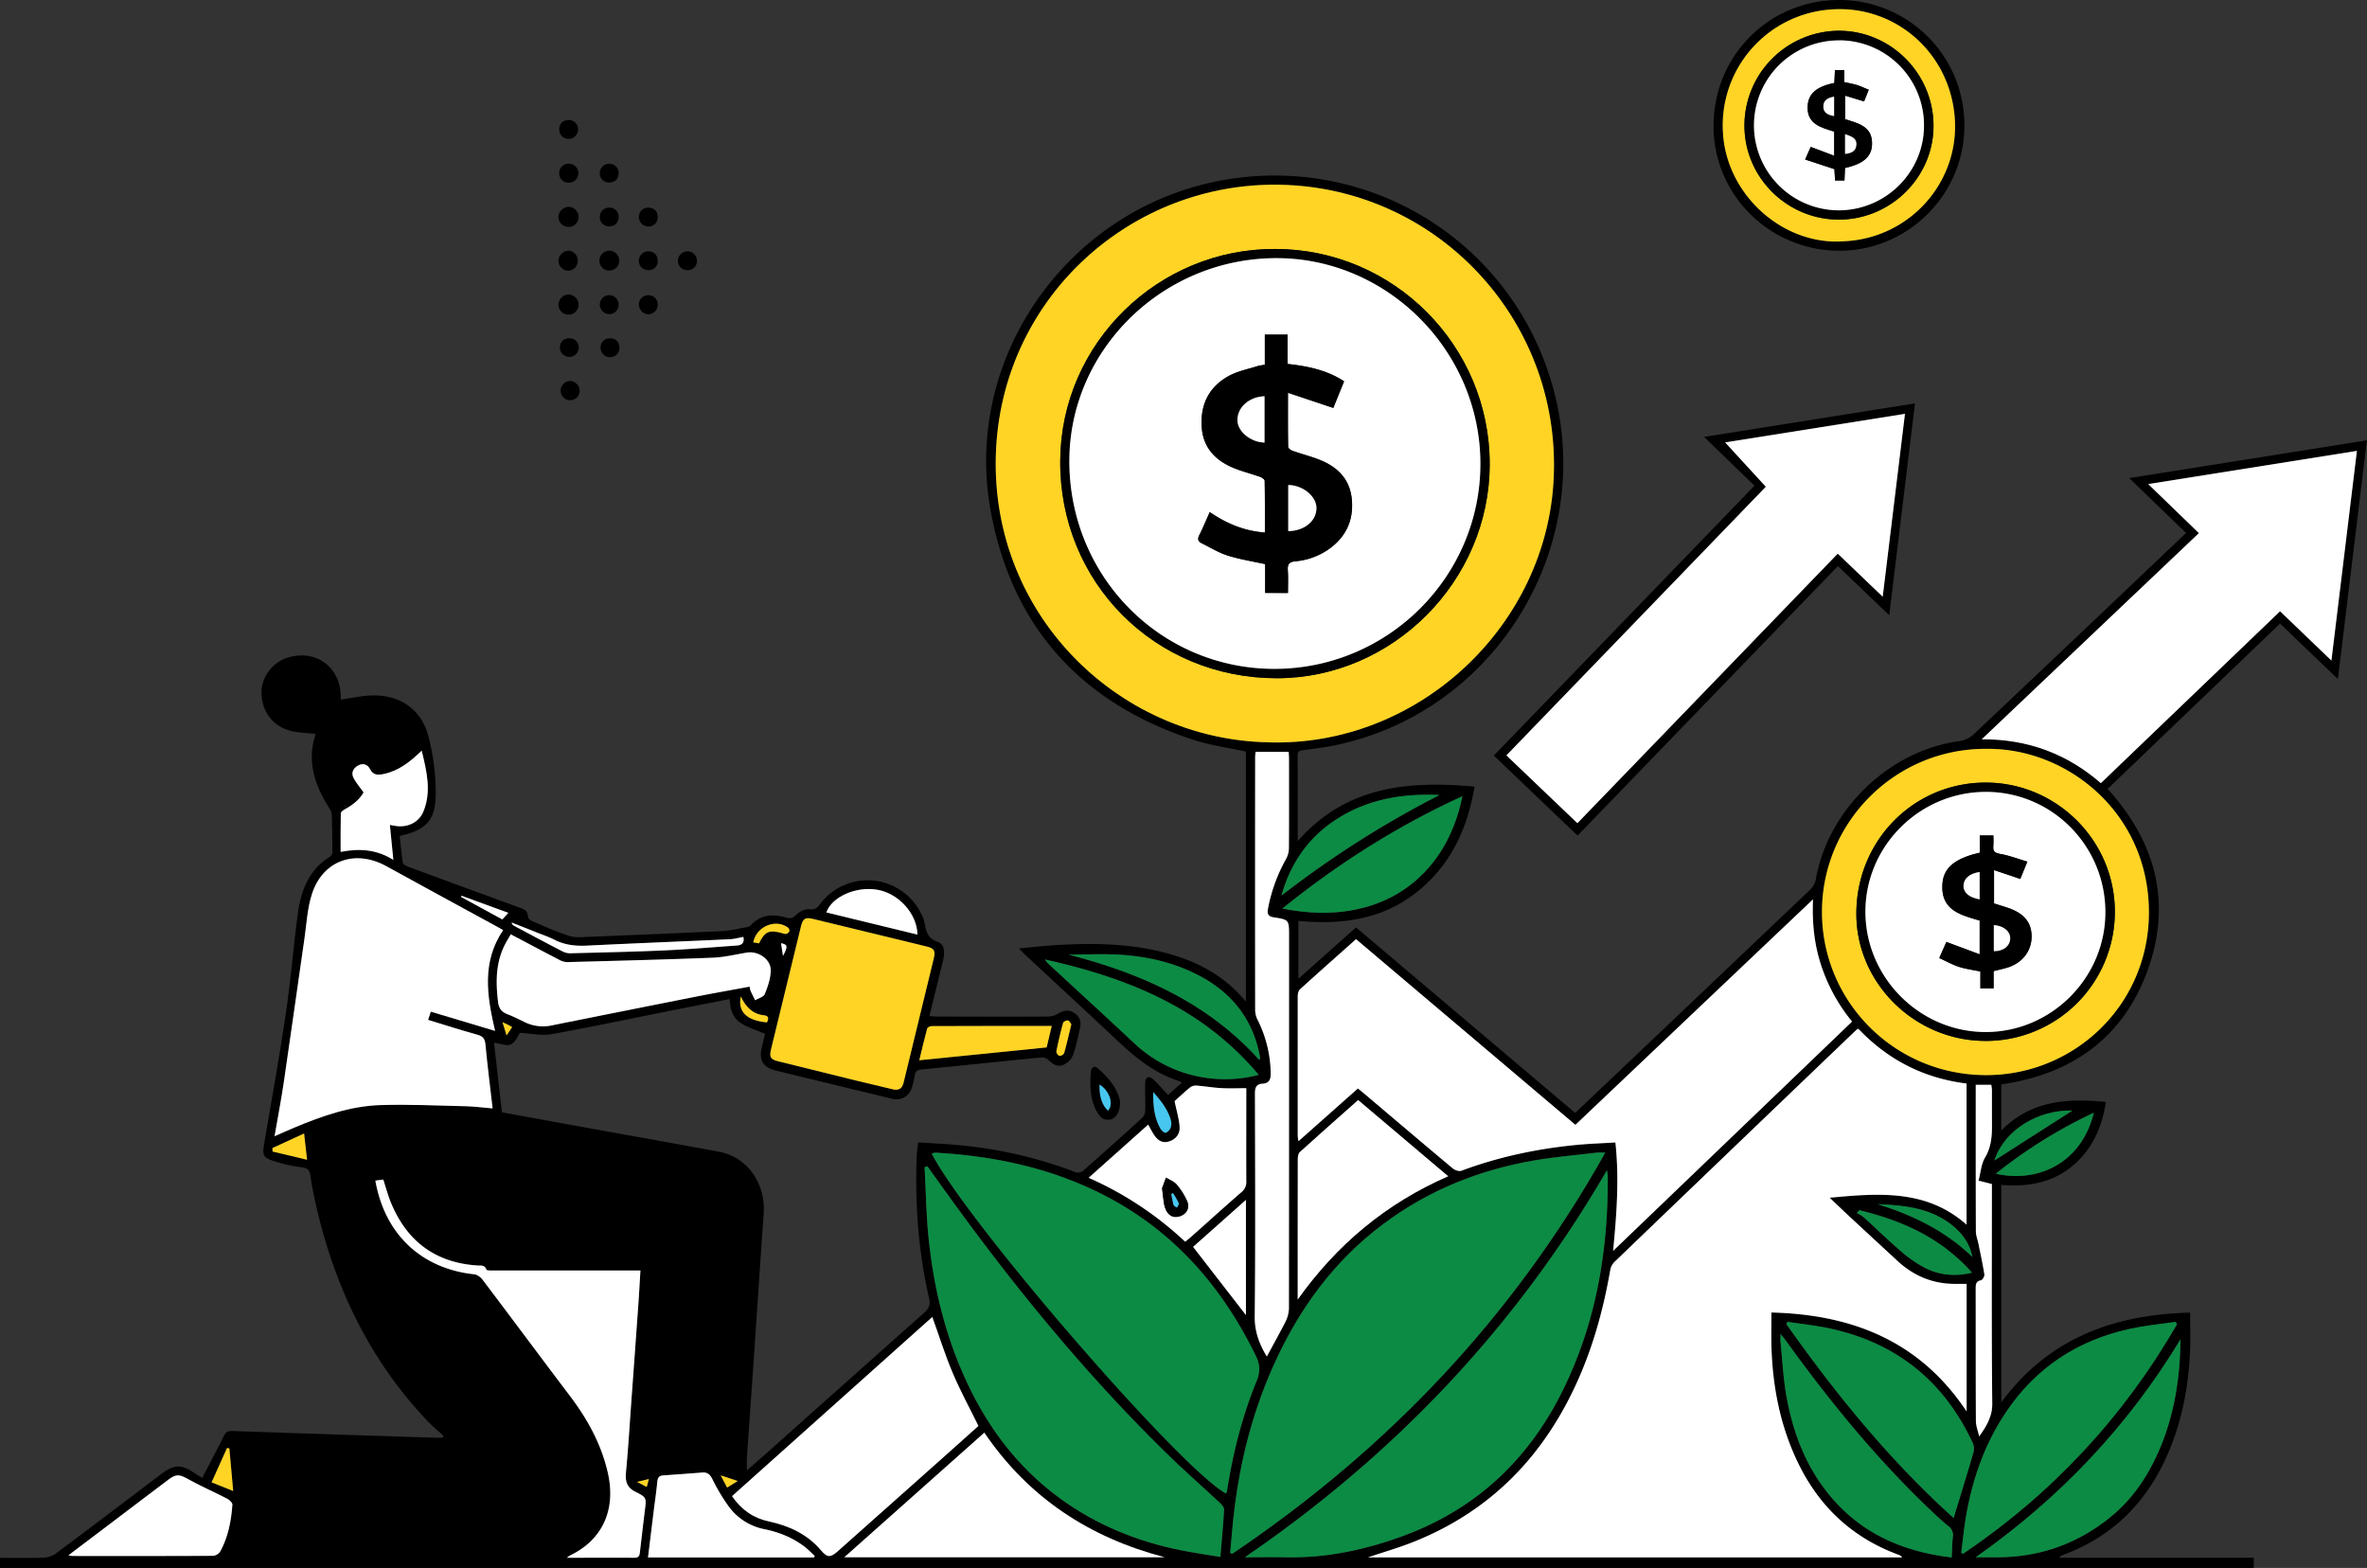
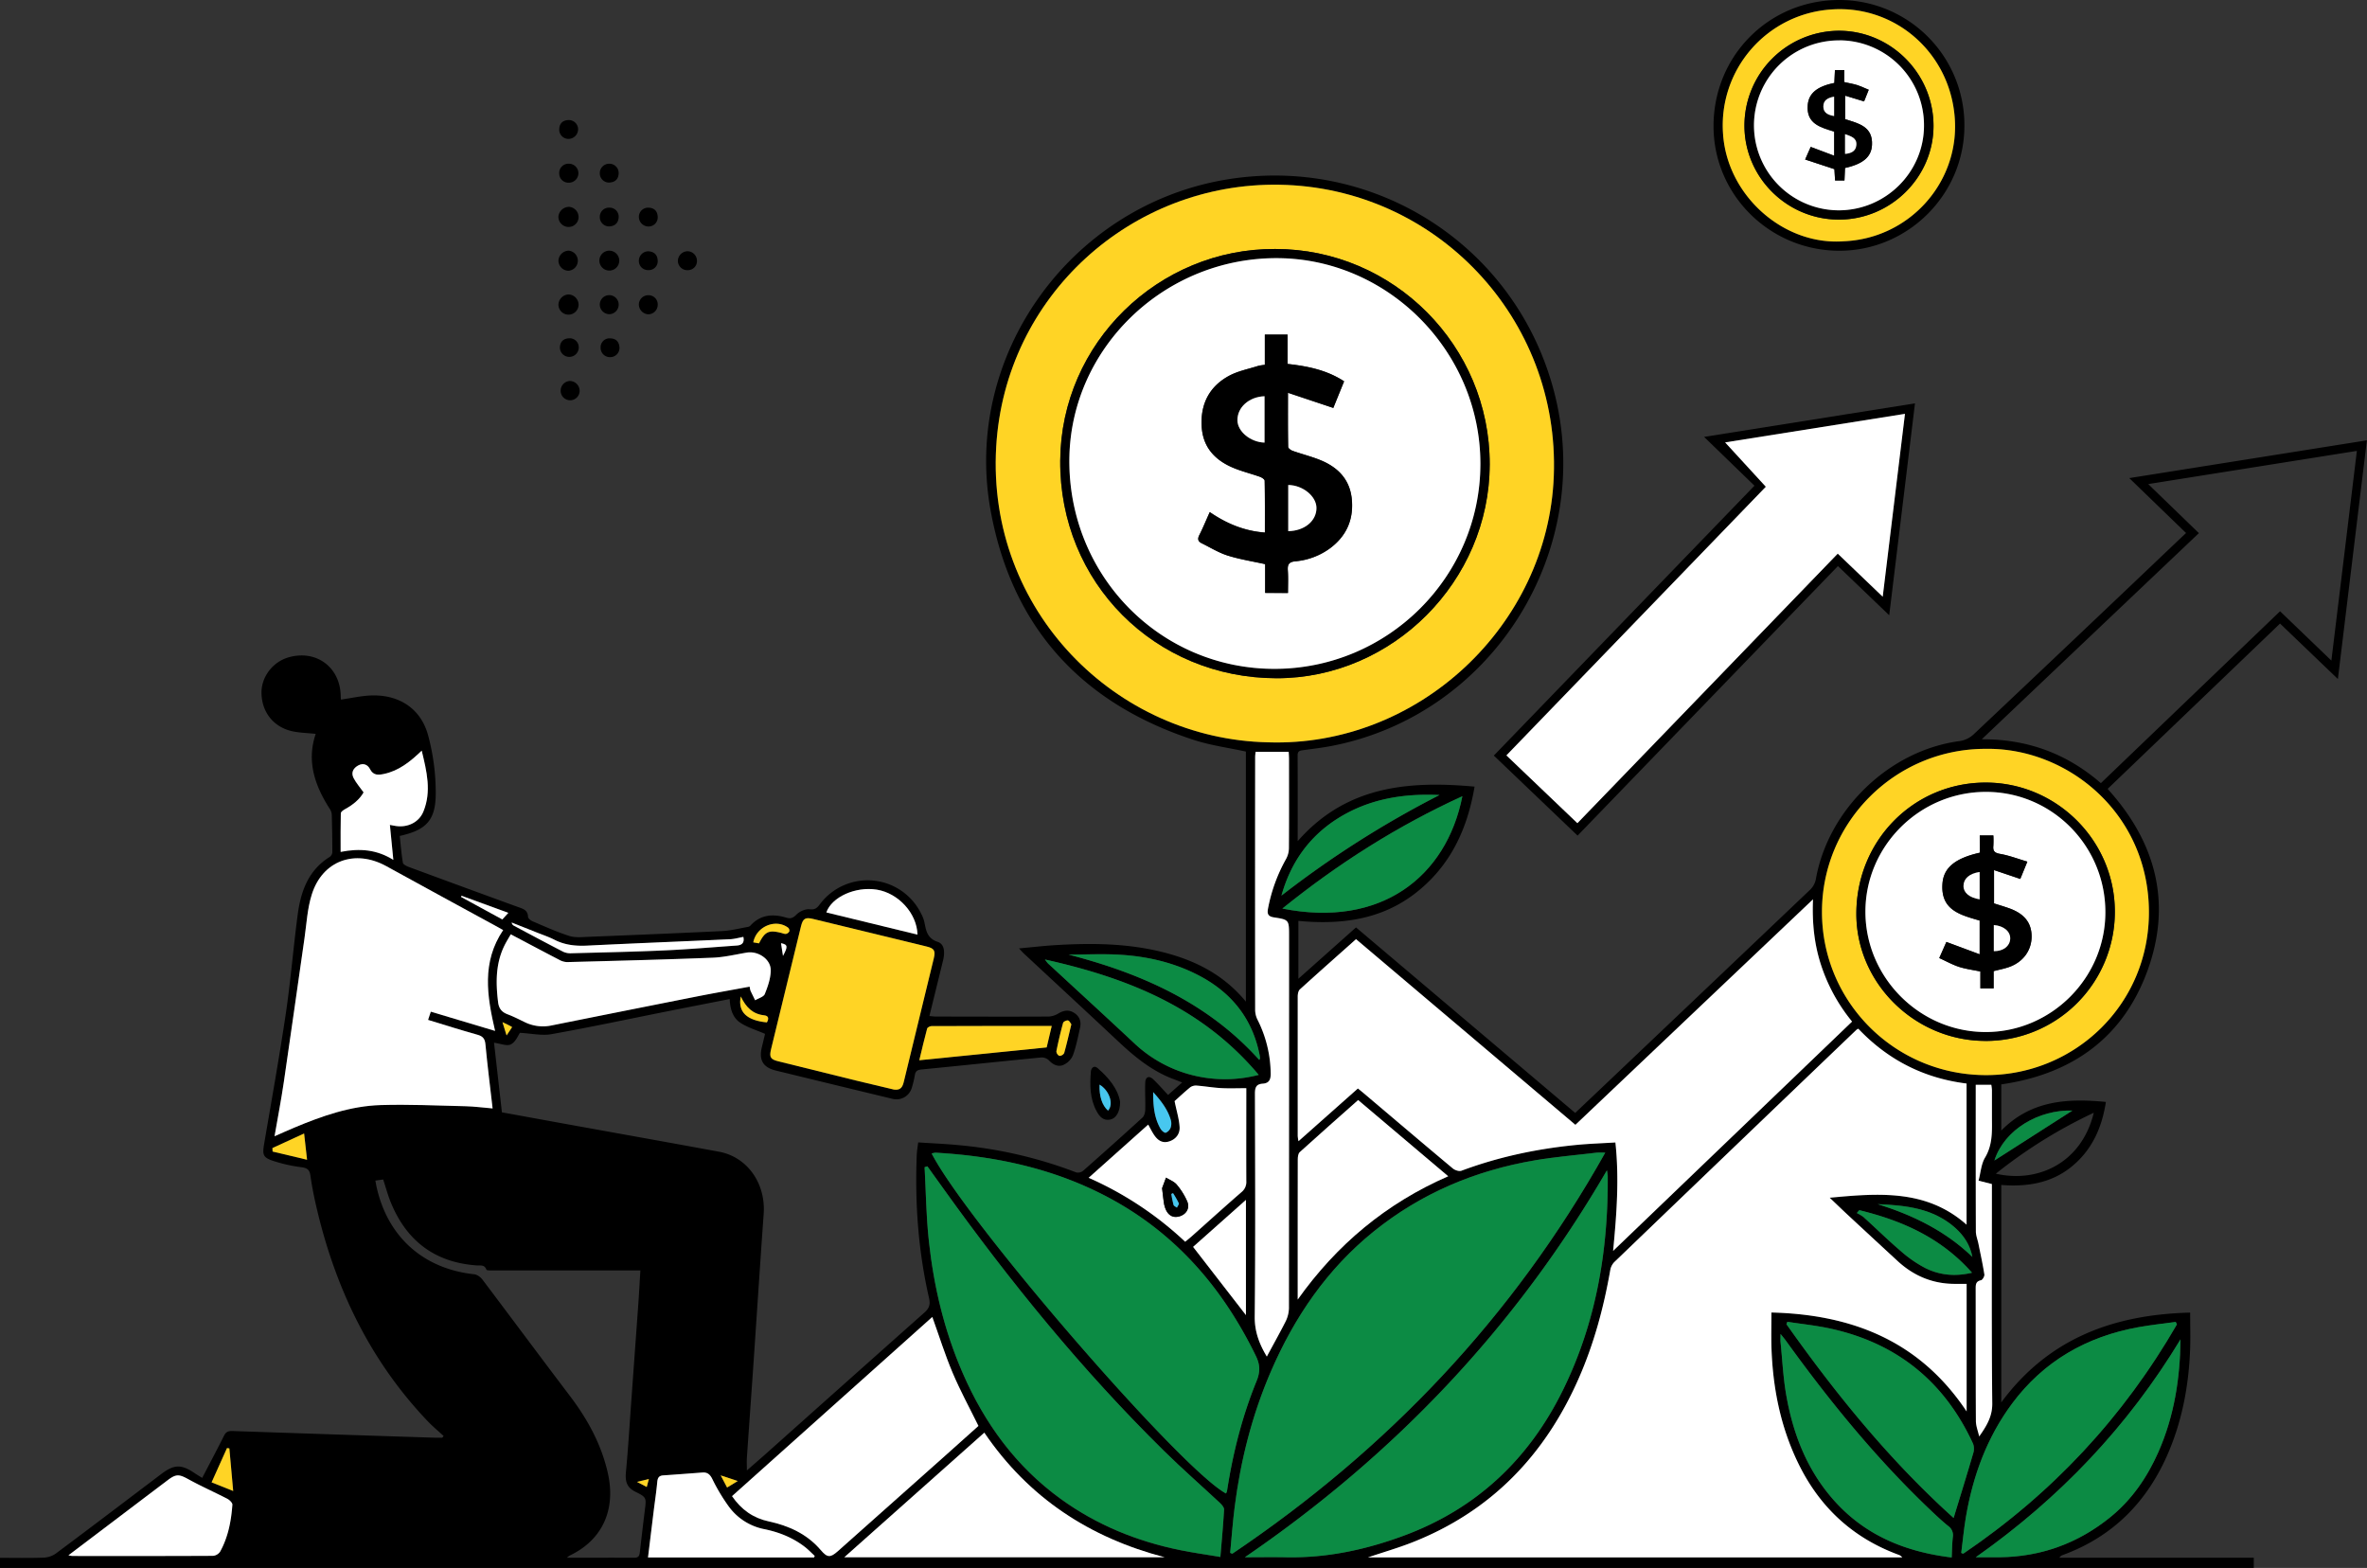
<svg xmlns="http://www.w3.org/2000/svg" viewBox="0 0 1643.74 1088.78">
  <rect x="0" y="0" width="1643.74" height="1088.78" fill="#333333" stroke="none" />
  <defs>
    <style>.cls-1{fill:#fff;}.cls-2{fill:#ffd425;}.cls-3{fill:#0c8b44;}.cls-4{fill:#47c7ef;}</style>
  </defs>
  <g id="Layer_2" data-name="Layer 2">
    <g id="Layer_1-2" data-name="Layer 1">
      <path d="M1462.42,765.18c-2.85,18.45-9.93,33.64-23.9,45s-30.8,14.08-48.77,12.65v151c32.76-44.36,77.72-61,131.18-62.36,0,9.11.3,17.73-.06,26.32-1,24.27-5.35,47.88-14.85,70.37-14.46,34.2-38.33,58.74-73.55,71.64a4.22,4.22,0,0,0-2.36,1.89h135v7.13H0v-7.06c10.14,0,20.11.21,30.05-.13a16,16,0,0,0,8.59-2.76c24.55-18.3,48.94-36.83,73.36-55.32,8.85-6.71,13.85-6.88,23-.71,1.91,1.28,3.89,2.45,5.41,3.4,5.22-10,10.35-19.68,15.25-29.46,1.35-2.7,3.15-3.18,5.92-3.09q70.62,2.43,141.23,4.67c1.44,0,2.89,0,4.33,0l.92-1.23c-3.69-3.41-7.59-6.63-11.05-10.26-40.22-42.22-64.36-92.81-77.38-149.13-1.65-7.12-3.06-14.31-4.09-21.54-.58-4.13-2.41-5.18-6.38-5.71A104.06,104.06,0,0,1,189.36,806c-6.73-2.28-7.15-4.32-6-11.26,5.17-30.32,10.61-60.59,15.13-91,3.36-22.68,5.2-45.58,8.2-68.32,2.14-16.26,7.31-31.15,22.39-40.45a4.29,4.29,0,0,0,1.7-3.15q0-13.18-.39-26.38a8.66,8.66,0,0,0-1.58-4.06c-10.24-16.05-16-32.93-9.57-51.77-5.83-.66-11.57-.7-17-2-12.8-3.17-20.57-13.58-20.65-26.66-.07-11,7.85-21.31,18.69-24.46,19.21-5.57,35.92,6.69,36.32,26.66,0,1,.11,2,.15,2.64,7.2-1,14.2-2.65,21.25-2.87,19.15-.58,34.19,9.08,39.26,27.55a153.13,153.13,0,0,1,5.33,41c-.13,18.41-6.92,25-25,29,.67,6.18,1.15,12.45,2.19,18.63.2,1.17,2.48,2.31,4,2.88q37.88,14,75.83,27.8c3.39,1.24,6.87,2,7.08,6.81,0,1.13,1.87,2.62,3.2,3.18,8.42,3.57,16.77,7.38,25.45,10.15,4.09,1.31,8.87.79,13.31.61,30.94-1.24,61.87-2.49,92.8-4,6.08-.3,12.11-1.88,18.15-2.93a3.33,3.33,0,0,0,1.65-1c7-7.59,15.61-8.15,24.8-5.38,3.11.93,4.76.17,7.11-2.2,2.17-2.19,6.2-3.95,9.15-3.61,3.84.45,5.24-1.12,7.12-3.6a41.38,41.38,0,0,1,70.37,6.89,23.08,23.08,0,0,1,2,5.09c1.3,6,1.71,11.71,9.44,14.27,4.93,1.63,4.9,7.76,3.67,12.79-3.12,12.74-6.25,25.47-9.5,38.68,1.68.14,3.07.36,4.46.36,26.15.05,52.3.14,78.45,0a14.15,14.15,0,0,0,6.7-2.17c3.83-2.27,7.51-2.73,11.22-.19,3.55,2.42,4.72,6,3.8,10.08-1.46,6.48-2.71,13.08-5,19.28a13,13,0,0,1-6.6,6.59c-3.49,1.51-7,0-9.85-3a7.36,7.36,0,0,0-5.22-2.21c-27.82,2.7-55.61,5.66-83.43,8.37-2.86.28-4.17,1.13-4.64,3.91a66,66,0,0,1-2.09,8.73A11.07,11.07,0,0,1,619.67,763q-40.47-9.75-80.91-19.62c-9-2.2-11.89-7.41-9.66-16.36.8-3.2,1.53-6.4,2.18-9.12-5.89-2.55-11.86-4.32-16.91-7.54-5.45-3.47-7.36-9.59-7.63-16.62-14.44,2.84-28.57,5.58-42.68,8.39-27.05,5.39-54,11.15-81.19,16-6.57,1.18-13.66-.5-21.79-.93-1.28,1.77-3,6.35-6.3,8-2.75,1.41-7.23-.56-11.71-1.13l5.48,48.32,39.32,7.17c37.13,6.72,74.28,13.34,111.39,20.17,19.71,3.63,32.59,22,31.07,43.21-2.46,34.19-4.65,68.4-7,102.6-1.52,22.24-3.14,44.48-4.66,66.73-.18,2.64,0,5.3,0,8.77,4.21-3.67,8.05-7,11.83-10.32Q586.2,961,642,911.39c3.48-3.08,4.14-5.77,3.13-10.15-7.47-32.64-9.83-65.75-8.5-99.16.11-2.64.56-5.28,1-8.8,9.35.62,18.6,1,27.81,1.88a303.38,303.38,0,0,1,81.86,18.94,5.68,5.68,0,0,0,4.78-1.05q20.81-18.31,41.29-37c1.28-1.17,1.89-3.6,1.94-5.47.19-6.29-.28-12.61,0-18.89.2-4,2.67-4.93,5.59-2.16,3.49,3.3,6.65,7,10.27,10.8l9.76-8.66c-2.48-1-4.39-1.75-6.32-2.47-14.81-5.58-26.68-15.39-38-26-21.85-20.5-43.86-40.85-65.79-61.26-.82-.77-1.54-1.64-3.17-3.37,9.23-.84,17.41-1.8,25.6-2.29,24.85-1.49,49.63-1.25,73.95,4.82,22.39,5.58,42.4,15.49,58,34.44V521.89c-12.06-2.64-24.33-4.27-35.91-8C750.9,488.44,702.54,435.3,687.89,354.3,668.56,247.42,742.6,143.86,849.78,125c102.74-18,201.07,44,228.7,144.22,30.64,111.15-40.74,226.8-153.57,248.72-6.51,1.26-13.12,2.06-19.71,2.94-2.29.31-4.1.43-4.09,3.61.12,19.46.06,38.92.06,59.6C934.64,545.94,977.55,542,1024,546.23c-5.12,30.22-17.22,55.42-41,73.93s-51.76,22.1-81.35,19.3v40.19L941.67,644l152.21,128.81c8.79-8.33,17.46-16.54,26.12-24.77q68.64-65.15,137.21-130.39a13.89,13.89,0,0,0,3.79-7.14c8.64-48.74,51.27-89.56,100-95.93a18.07,18.07,0,0,0,9.46-4.54q69.2-65.29,138.11-130.91c3-2.86,6.05-5.7,9.52-9l-39.43-38.14,165-26.23c-6.72,55.32-13.36,109.91-20.14,165.74L1583.36,433,1463.62,547.81c33.5,36.93,44.77,79.16,27.71,126.13-17,46.78-52.56,72-101.57,79.06v32.06C1410.33,764.16,1435.35,762.56,1462.42,765.18Zm-171.93-50.84a9.45,9.45,0,0,0-1.17.67Q1205.11,795.7,1121,876.47a10.64,10.64,0,0,0-2.76,5.55c-4.53,26-11.34,51.23-22,75.4-23.4,53.08-60.76,92-115.22,113.54-10,3.93-20.28,6.9-31.07,10.53H1321a5.55,5.55,0,0,0-2.79-1.91c-31.68-11.72-54.59-33-69.33-63.29-12.55-25.71-17.88-53.1-18.71-81.5-.22-7.6,0-15.22,0-23.36,56.54,1.41,103.16,20.08,135.56,68.68V891.54c-2.61,0-4.91,0-7.21,0-15.76.24-29.27-5.28-40.77-15.9q-17.82-16.42-35.55-32.91c-3.59-3.34-7.1-6.76-11.56-11,34.45-3.22,67.35-5.83,95.05,18.71v-98C1335.9,748.72,1311,735.9,1290.49,714.34Zm-410-198.87C984.65,518.92,1075,434.54,1079,330.63c4.27-109.51-81.77-200.5-190.52-202.35-102.65-1.75-190.57,77.12-196.69,181.91C685.15,424.16,775,513.18,880.52,515.47Zm239.69,353.16,166-159.25a121.39,121.39,0,0,1-21.66-39.63c-4.62-14.32-6.14-29.07-5.47-45.26l-165,156.59L941.77,652.15c-13.27,11.8-26.24,23.25-39,34.88-1.09,1-1.49,3.23-1.5,4.89q-.12,48.45,0,96.9a27.71,27.71,0,0,0,.54,3.62L943,755.83c1.57,1.28,2.86,2.3,4.11,3.36,20.58,17.42,41.13,34.89,61.82,52.19,1.46,1.23,4.37,2.17,6,1.56,25.71-9.6,52.31-15.2,79.55-17.88,9-.88,18.1-1.17,27.34-1.74C1124.51,818.63,1122.68,842.92,1120.21,868.63ZM854.28,1078.31l1.48.58c107.74-72.52,194.9-164.14,259-278.52-2.8,0-4.3-.15-5.77,0-14.34,1.71-28.78,2.91-43,5.33-41.38,7-79,22.84-111.9,49.32-32.48,26.19-55.24,59.57-71.63,97.56-12.93,29.95-20.89,61.28-25,93.58C856.08,1056.85,855.32,1067.6,854.28,1078.31ZM1491.8,336.14,1527,370.2,1376.2,513.35c32.26-.13,59.42,10.25,82.72,30.47l124.45-119.36L1619,458.7c6-49.08,11.81-97.09,17.71-145.61ZM851.39,1037.07a9.14,9.14,0,0,0,.67-1.79c4.05-26.2,10.51-51.79,20.53-76.32,2.66-6.51,2.42-11.45-.56-17.56-22.47-46-54.2-83.45-99.56-108.4-38.22-21-79.63-30.13-122.78-32.6A10.9,10.9,0,0,0,647,801C671.77,849,820,1020.22,851.39,1037.07Zm-502-391.21c-1.66-.94-2.65-1.53-3.65-2.07-25.83-14.11-51.72-28.12-77.49-42.34-21.67-12-44.28-3.92-51.71,19.56-3.11,9.84-3.65,20.5-5.15,30.82-4.81,33.22-9.43,66.48-14.33,99.69-1.81,12.28-4.17,24.48-6.42,37.48,5-2.2,9.35-4.16,13.73-6,19.25-8.07,39-15,60-15.65,19.6-.59,39.25.34,58.87.8,6.08.15,12.14,1,18.84,1.52-1.75-15.31-3.6-30-5-44.65-.39-4-2-5.54-5.73-6.57-11.31-3.16-22.51-6.73-34.08-10.24.7-2.15,1.25-3.81,1.89-5.72l44.64,13.39C338.12,691.51,334.42,668.09,349.41,645.86ZM644,809.87l-1.94.62c.92,16.89,1.11,33.86,2.91,50.65C648.37,893,655.7,924,668.54,953.51c15.22,35,37,64.89,68.16,87.45,24.9,18,52.74,29.34,82.75,35.45,9.23,1.88,18.58,3.19,28,4.78,1-11.56,2-22.29,2.57-33,.08-1.5-1.63-3.4-3-4.63-12.87-12-26.15-23.68-38.71-36C751.71,951.79,701.78,890.43,655.56,826Q649.79,817.92,644,809.87Zm220.51,271.48c10.45,0,19.55-.16,28.64,0,28.35.57,55.56-5.3,81.93-15.08,50.48-18.73,86.87-53.21,110.42-101.25,22.94-46.79,31.39-96.76,31-148.5a39.22,39.22,0,0,0-.55-3.9C1052.55,921.67,968.65,1010.12,864.49,1081.35ZM1378.73,520c-62.58,0-113.47,50.82-113.48,113.22,0,62.9,51.2,113.82,114.93,113.33,60.84-.47,112.38-49.11,112.12-113.56C1492,564.38,1435.4,519,1378.73,520ZM647.43,914.49,508.31,1038.91c6.49,9.42,14.62,15.2,25.56,17.56,13.88,3,26.54,8.71,36,19.84,4.62,5.4,6.63,5.55,12.08.69q37.32-33.21,74.63-66.4c7.8-6.94,15.56-13.93,22.84-20.44-6.22-12.68-12.68-24.5-17.9-36.85S652.23,927.83,647.43,914.49ZM260.66,819.8c.38,2,.63,3.42.95,4.86,7.81,34.49,32.61,56.43,67.71,60.19,2.06.22,4.45,2,5.77,3.77,20.37,27,40.5,54.11,60.89,81,12.19,16.12,21.68,33.48,26.13,53.32,5.77,25.68-4,46.57-26.56,57.26a14.3,14.3,0,0,0-1.88,1.48c16.29,0,31.6-.07,46.91,0,3.48,0,3.56-2.14,3.83-4.53,1.1-9.42,2.18-18.84,3.36-28.25,1.1-8.78,1.34-9.16-6.47-13-6.17-3.06-7.22-7.38-6.63-13.68,1.58-16.72,2.57-33.5,3.79-50.25q2.4-33.12,4.79-66.22c.55-7.71.95-15.43,1.45-23.55h-6.29q-48,0-96,0c-1.61,0-4.41.08-4.65-.58-1.27-3.58-4.14-2.74-6.6-2.92-29-2-48.68-16.87-59.67-43.5-2.14-5.18-3.57-10.65-5.39-16.16Zm360.2-63.19c5.07.64,6-2.36,6.9-5.88q10.28-42.6,20.69-85.17c1.28-5.25.42-7-4.83-8.26q-39.42-9.66-78.88-19.16c-5.56-1.34-7.16-.39-8.54,5.24q-10.46,42.55-20.73,85.14c-1.38,5.7-.37,7.13,5.14,8.49q26.83,6.63,53.67,13.27C603.31,752.49,612.36,754.59,620.86,756.61ZM879.74,942c4.45-8.3,8.86-16.11,12.83-24.15a22,22,0,0,0,2.47-9.32q.19-129.4.09-258.8c0-10.94,0-11.19-10.47-12.78-4.18-.63-4.81-2.51-4.16-6A112.66,112.66,0,0,1,893,596.4a16,16,0,0,0,2-7.43c.15-20.65.09-41.3.07-62,0-1.6-.13-3.21-.21-5h-23c-.12,1.36-.3,2.49-.3,3.62q0,87.93,0,175.86a15.57,15.57,0,0,0,1.69,6.61,84.88,84.88,0,0,1,9.11,37.44c0,4.41-1.39,6.6-5.57,6.89-4.51.32-5.4,2.68-5.38,6.89.14,51.62.38,103.25-.15,154.87C871.23,924.68,874.49,933.22,879.74,942Zm632-22.31c-.26-.57-.53-1.13-.79-1.69-8.65,1.2-17.35,2.09-25.93,3.65-36,6.53-65.76,23.52-87.77,53.12-17.43,23.43-27.16,50.08-32,78.63-1.42,8.26-2.19,16.64-3.26,25l1.31.57Q1455.71,1016.2,1511.74,919.65ZM683.55,994.83l-97.26,86.55H808.86C756.74,1067.77,714.39,1040.21,683.55,994.83Zm673.12,59.26c4.68-15.34,9.29-30.22,13.68-45.17a10,10,0,0,0-.17-6.39c-19.64-42.73-52.38-69.53-98.32-79.8-10.08-2.26-20.43-3.29-30.65-4.88-.21.56-.43,1.11-.64,1.67C1275,968.15,1312.38,1014.2,1356.67,1054.09Zm-836.08-369a16.93,16.93,0,0,0,.56,2.79c1.05,2.26,2.17,4.48,3.26,6.71,2.31-1.42,5.88-2.32,6.69-4.34,2.11-5.26,4.11-11,4.13-16.55,0-7.71-8.92-13.52-16.67-12.22s-15.73,3.24-23.64,3.54c-33.73,1.32-67.48,2.17-101.23,3.06a12.47,12.47,0,0,1-5.59-1.72c-11-5.71-22-11.55-33.4-17.57-1.48,2.59-2.88,4.81-4.07,7.14-6.49,12.73-6.42,26.16-4.74,39.94.57,4.7,2.66,7,6.76,8.52s7.89,3.5,11.77,5.39A28.8,28.8,0,0,0,383.35,712Q433.15,702,483,692.12C495.37,689.68,507.77,687.51,520.59,685.13ZM901.18,902.4c27.07-38.09,61.38-66.8,104.52-85.58L943.15,763.9c-13.79,12.24-27.26,24.11-40.56,36.17-1.08,1-1.34,3.28-1.36,5-.1,14.82-.05,29.64-.05,44.46Zm-85.5-137.79c1.41,7,3.19,12.54,3.46,18.17.23,4.73-2.78,8.55-7.63,9.92-5,1.42-8.2-1.51-10.64-5.44-1.19-1.91-2.21-3.92-3.55-6.33L756,817.85a238.12,238.12,0,0,1,67.13,44.45c1.78-1.5,3.31-2.73,4.77-4,11.43-10.17,22.77-20.44,34.32-30.47a9,9,0,0,0,3.34-7.69c-.12-20.12-.06-40.25,0-60.37v-4.1c-6.28,0-11.92.25-17.53-.07s-11.2-1.29-16.82-1.73a6.91,6.91,0,0,0-4.51,1.12C822.5,758.3,818.65,762,815.68,764.61Zm539.66,316.91c.26-5.09.26-9.59.78-14a7.74,7.74,0,0,0-3.12-7.74c-4.64-3.79-9-7.92-13.32-12-37.22-35.51-69.5-75.23-99.55-116.84-.87-1.21-1.85-2.34-3.66-4.61,0,2.93-.11,4.25,0,5.54,1.25,12.39,1.82,24.9,4,37.13,4.8,27.27,14.7,52.46,33.53,73.4C1295.55,1066.29,1323.26,1077.61,1355.34,1081.52Zm158.88-151.47c-36.43,60.21-83.67,110.13-142.2,151.31,6.65,0,11.64.05,16.63,0,28.82-.35,54.45-9.71,76.78-27.78,15-12.17,25.68-27.74,33.46-45.35C1509.87,983.33,1514,957.08,1514.22,930.05ZM874.1,746.38c-39.22-46.68-90.9-67.3-148.44-80.07a29.61,29.61,0,0,0,2.07,2.68c19.89,18.4,39.89,36.7,59.68,55.22a91.36,91.36,0,0,0,48.39,24A92.33,92.33,0,0,0,874.1,746.38ZM565.3,1081.51l.47-1.09c-2.17-2-4.23-4.14-6.54-6-8.4-6.63-18.17-10.5-28.49-12.59a40.08,40.08,0,0,1-24.95-16.13A129.66,129.66,0,0,1,494.61,1027c-1.61-3.18-3.43-4.65-6.81-4.41-9.1.65-18.2,1.34-27.31,2-2.92.2-3.8,1.75-4.06,4.54-.61,6.62-1.61,13.19-2.43,19.79-1.33,10.81-2.65,21.62-4,32.68ZM890.53,630.89c68.38,13.67,113.92-22,125-78C970.47,573.49,929.41,599.52,890.53,630.89ZM47.53,1080a23.08,23.08,0,0,0,2.6.48c32.63,0,65.26.07,97.89-.1a6.72,6.72,0,0,0,4.86-3c5.54-10.08,7.64-21.19,8.46-32.51.09-1.31-2-3.33-3.59-4.14-9-4.64-18.25-8.73-27.09-13.6-6.08-3.36-8.28-3.74-14,.54q-13.76,10.35-27.46,20.77ZM270.76,572.81c2,.36,3.22.65,4.5.82,8.09,1.07,15.77-2.71,18.79-10.13,5.69-14,2.3-27.78-1.19-42.24-8.06,7.72-15.93,14-26.29,16.18-3.9.81-7.31,1.14-9.64-3.4-1.54-3-4.65-4.41-8.11-2.54s-5.19,5-3.29,8.75c1.77,3.42,4.41,6.4,6.95,10-2.77,4.92-7.47,8.68-12.95,11.68-1.16.64-2.82,1.85-2.85,2.82-.22,8.75-.13,17.5-.13,26.82,13.39-2.65,25.19-1.61,36.6,5.54C272.32,588.7,271.58,581.15,270.76,572.81ZM1374.44,997.47c5.15-7.32,9.19-13.92,9.1-23-.51-48.94-.25-97.89-.25-146.83v-5.4l-9.27-2.35c1.5-5.66,1.82-11.55,4.5-16,5.14-8.6,4.9-17.65,4.8-26.93-.08-6.66,0-13.32,0-20a30.09,30.09,0,0,0-.45-3.65H1372v5.9c0,32,0,63.93.09,95.89,0,2.86,1.2,5.71,1.78,8.57,1.44,7.11,3,14.19,4.12,21.34.2,1.24-1.25,3.77-2.29,4-3.59.74-3.75,2.89-3.74,5.83.07,30.63,0,61.26.15,91.89C1372.17,990.29,1373.64,993.87,1374.44,997.47ZM874.54,736.09c.29-.81.5-1.11.48-1.39a22.57,22.57,0,0,0-.35-2.45c-5.34-26.39-21-44.63-44.8-56.26-16.19-7.91-33.54-11.81-51.37-13-12.11-.79-24.32-.15-36.44-.15C792.3,675.87,838.74,696.23,874.54,736.09Zm125.13-184c-25.09-1.18-49,2.67-70.53,16.18-20,12.59-32.86,30.77-39.25,53.66A691.36,691.36,0,0,1,999.67,552.05ZM730.37,712.42c-28.34,0-55.92,0-83.5.08-1,0-2.81.9-3,1.71-1.93,7.13-3.59,14.33-5.45,22l88.46-8.91C728,722.32,729.1,717.81,730.37,712.42Zm98.16,153.41,36.7,47.36v-80Zm540.93,17.95c-21.53-24.36-48.65-36.2-78.31-43.41l-1.7,2a27.69,27.69,0,0,1,4.68,2.82c8.63,7.81,16.94,16,25.79,23.54a85.38,85.38,0,0,0,17.1,11.85C1346.86,885.41,1357.48,886.61,1369.46,883.78ZM637.14,649c-.36-14.88-13.34-28.88-28.28-31.24-14.76-2.34-31.27,5.06-35,15.83ZM1454,772.7A338.64,338.64,0,0,0,1386,815C1414.85,821.61,1445.46,807.88,1454,772.7ZM516.22,650.58c-3.24.59-6.42,1.54-9.64,1.69-32.9,1.52-65.82,2.8-98.73,4.41-8,.39-15.47-.35-22.69-4-4.13-2.1-8.58-3.58-12.9-5.3-5.64-2.26-11.28-4.48-16.92-6.72a2.86,2.86,0,0,0,1.46,2.16c11.44,6.1,22.87,12.23,34.4,18.17a12.28,12.28,0,0,0,5.74,1c21.63-.57,43.26-1,64.87-2,16.59-.75,33.15-2.19,49.72-3.35C515,656.36,517.16,654.89,516.22,650.58ZM1304,836.16c24.43,7.64,47,18.6,65.7,36.64-1.58-8.28-5.9-14.83-11.92-20.19C1342.38,838.92,1323.35,837,1304,836.16Zm81-30.31,54.15-34.67C1416.17,770.43,1392,784.07,1385,805.85Zm-1171.72-.53c-.77-6.79-1.38-12.06-2.09-18.23l-22,10.12.12,2.42Zm-53.95,200.45-1.65-.27c-3.49,7.77-7,15.54-10.7,23.81l15,6C161,1024.73,160.13,1015.25,159.28,1005.77ZM800.8,758.34c0,9.77.81,18,5.16,25.54.73,1.27,2.75,3,3.62,2.69A6.42,6.42,0,0,0,813,782.9a9.18,9.18,0,0,0,0-5.37C810.87,770.45,806.55,764.71,800.8,758.34ZM744,711.28c-.58-.76-1.27-2.48-2.29-2.72s-3.21.8-3.45,1.68q-2.7,9.78-4.67,19.76a3.8,3.8,0,0,0,2.09,3.16,3.9,3.9,0,0,0,3.33-1.93C740.78,724.87,742.23,718.41,744,711.28ZM527.11,655.07c4-8.19,6.78-9.43,15.32-7.28,1.12.28,2.3.85,3.37.7a3.4,3.4,0,0,0,2.32-1.75,2.78,2.78,0,0,0-.78-2.51c-8.6-6.52-22.08-1-24.26,10.14Zm-12.67,36.86c-2.24,10.79,4.21,16.7,18.14,18,1.38-2.48,1.39-4.57-2-4.94C522.84,704.17,518.06,699.57,514.44,691.93Zm-194-70c-.07.3-.13.59-.2.89l28.61,15.61,4.16-4.59Zm191.89,406.45-11.86-3.91,4.44,8.44ZM348.93,709.78l2.86,9.19,3.87-5.81c-1.18-.65-1.87-1.06-2.58-1.42C352.21,711.31,351.32,710.91,348.93,709.78Zm194.81-46c3.53-6.56,3.37-7.87-1.38-8.85C542.82,657.91,543.26,660.72,543.74,663.79ZM450.62,1027l-8.27,2,6.78,3.55Z" />
      <path d="M1183.38,303.38l146.46-23.29c-6,49-11.86,97.52-17.89,147.14l-35.62-34.16-180.8,187.17-58.16-55.57c60.48-62.62,120.58-124.84,181-187.4ZM1226.26,338,1046.07,524.5l49.3,47.07,180.8-187.16,31.23,29.91c5.19-42.69,10.26-84.33,15.45-126.95L1198,307.2Z" />
      <path d="M1277.28,0a86.83,86.83,0,0,1,86.87,87.5c-.08,47.62-39.25,86.66-86.89,86.61-48.25-.06-87.37-38.88-87.31-86.63C1190,38.58,1228.57,0,1277.28,0Zm3,167.55c45.44-1.82,80.09-40.4,77.29-84.74-2.91-46-41.5-79.66-86.19-76.21a80.65,80.65,0,0,0-74.77,86.6C1199.51,135.89,1238.57,170.59,1280.23,167.55Z" />
      <path d="M777.85,765.14c0,7-2.85,11.5-6.9,12.3-4.82.95-7.43-2.16-9.4-5.78-4.73-8.69-4.77-18.15-4-27.64.21-2.4,2.2-4.44,4.5-2.46C770,748.36,776.4,756.24,777.85,765.14Zm-8.41,6.08c4.16-4.38,1-14-5.88-18.06C763.29,761.3,765.31,767.5,769.44,771.22Z" />
      <path class="cls-1" d="M1290.49,714.34c20.47,21.56,45.41,34.38,75.17,38.06v98c-27.7-24.54-60.6-21.93-95.05-18.71,4.46,4.25,8,7.67,11.56,11q17.74,16.49,35.55,32.91c11.5,10.62,25,16.14,40.77,15.9,2.3,0,4.6,0,7.21,0v88.57c-32.4-48.6-79-67.27-135.56-68.68,0,8.14-.19,15.76,0,23.36.83,28.4,6.16,55.79,18.71,81.5,14.74,30.24,37.65,51.57,69.33,63.29a5.55,5.55,0,0,1,2.79,1.91H949.93c10.79-3.63,21.12-6.6,31.07-10.53,54.46-21.5,91.82-60.46,115.22-113.54,10.66-24.17,17.47-49.44,22-75.4a10.64,10.64,0,0,1,2.76-5.55q84.09-80.82,168.34-161.46A9.45,9.45,0,0,1,1290.49,714.34Z" />
      <path class="cls-2" d="M880.52,515.47C775,513.18,685.15,424.16,691.81,310.19c6.12-104.79,94-183.66,196.69-181.91,108.75,1.85,194.79,92.84,190.52,202.35C1075,434.54,984.65,518.92,880.52,515.47Zm5-342.58c-80.92-.37-148.73,65.09-149.31,147-.6,84.63,65.81,151,150.24,151.08,80.62.09,147.91-67.42,148-148.52C1034.66,240.11,967.72,172.91,885.55,172.89Z" />
      <path class="cls-1" d="M1120.21,868.63c2.47-25.71,4.3-50,1.59-75.31-9.24.57-18.32.86-27.34,1.74-27.24,2.68-53.84,8.28-79.55,17.88-1.62.61-4.53-.33-6-1.56-20.69-17.3-41.24-34.77-61.82-52.19-1.25-1.06-2.54-2.08-4.11-3.36l-41.26,36.61a27.71,27.71,0,0,1-.54-3.62q0-48.45,0-96.9c0-1.66.41-3.89,1.5-4.89,12.8-11.63,25.77-23.08,39-34.88l152.34,128.93,165-156.59c-.67,16.19.85,30.94,5.47,45.26a121.39,121.39,0,0,0,21.66,39.63Z" />
      <path class="cls-3" d="M854.28,1078.31c1-10.71,1.8-21.46,3.17-32.13,4.14-32.3,12.1-63.63,25-93.58,16.39-38,39.15-71.37,71.63-97.56,32.85-26.48,70.52-42.27,111.9-49.32,14.23-2.42,28.67-3.62,43-5.33,1.47-.17,3,0,5.77,0-64.13,114.38-151.29,206-259,278.52Z" />
-       <path class="cls-1" d="M1491.8,336.14l144.94-23.05c-5.9,48.52-11.74,96.53-17.71,145.61l-35.66-34.24L1458.92,543.82c-23.3-20.22-50.46-30.6-82.72-30.47L1527,370.2Z" />
      <path class="cls-3" d="M851.39,1037.07C820,1020.22,671.77,849,647,801a10.9,10.9,0,0,1,2.74-.57c43.15,2.47,84.56,11.58,122.78,32.6,45.36,25,77.09,62.37,99.56,108.4,3,6.11,3.22,11.05.56,17.56-10,24.53-16.48,50.12-20.53,76.32A9.14,9.14,0,0,1,851.39,1037.07Z" />
      <path class="cls-1" d="M349.41,645.86c-15,22.23-11.29,45.65-5.6,70L299.17,702.5c-.64,1.91-1.19,3.57-1.89,5.72,11.57,3.51,22.77,7.08,34.08,10.24,3.68,1,5.34,2.55,5.73,6.57,1.39,14.69,3.24,29.34,5,44.65-6.7-.56-12.76-1.37-18.84-1.52-19.62-.46-39.27-1.39-58.87-.8-21,.63-40.73,7.58-60,15.65-4.38,1.83-8.71,3.79-13.73,6,2.25-13,4.61-25.2,6.42-37.48,4.9-33.21,9.52-66.47,14.33-99.69,1.5-10.32,2-21,5.15-30.82,7.43-23.48,30-31.51,51.71-19.56,25.77,14.22,51.66,28.23,77.49,42.34C346.76,644.33,347.75,644.92,349.41,645.86Z" />
      <path class="cls-3" d="M644,809.87q5.79,8,11.58,16.1c46.22,64.46,96.15,125.82,152.77,181.53,12.56,12.35,25.84,24,38.71,36,1.32,1.23,3,3.13,3,4.63-.6,10.74-1.62,21.47-2.57,33-9.39-1.59-18.74-2.9-28-4.78-30-6.11-57.85-17.42-82.75-35.45-31.15-22.56-52.94-52.44-68.16-87.45C655.7,924,648.37,893,645,861.14c-1.8-16.79-2-33.76-2.91-50.65Z" />
      <path class="cls-3" d="M864.49,1081.35c104.16-71.23,188.06-159.68,251.42-268.7a39.22,39.22,0,0,1,.55,3.9c.41,51.74-8,101.71-31,148.5-23.55,48-59.94,82.52-110.42,101.25-26.37,9.78-53.58,15.65-81.93,15.08C884,1081.19,874.94,1081.35,864.49,1081.35Z" />
      <path class="cls-2" d="M1378.73,520c56.67-1,113.29,44.43,113.57,113,.26,64.45-51.28,113.09-112.12,113.56-63.73.49-114.93-50.43-114.93-113.33C1265.26,570.77,1316.15,520,1378.73,520Zm.08,202.85a89.6,89.6,0,0,0,89.85-89.69c.06-49.21-40.27-89.62-89.51-89.71-50.2-.09-90.06,40.27-90,91.16C1289.13,682.81,1329.81,722.83,1378.81,722.8Z" />
      <path class="cls-1" d="M647.43,914.49c4.8,13.34,8.86,26.34,14.14,38.82s11.68,24.17,17.9,36.85c-7.28,6.51-15,13.5-22.84,20.44q-37.3,33.21-74.63,66.4c-5.45,4.86-7.46,4.71-12.08-.69-9.51-11.13-22.17-16.86-36-19.84-10.94-2.36-19.07-8.14-25.56-17.56Z" />
-       <path class="cls-1" d="M260.66,819.8l5.49-.73c1.82,5.51,3.25,11,5.39,16.16,11,26.63,30.67,41.48,59.67,43.5,2.46.18,5.33-.66,6.6,2.92.24.66,3,.58,4.65.58q48,0,96,0h6.29c-.5,8.12-.9,15.84-1.45,23.55q-2.36,33.11-4.79,66.22c-1.22,16.75-2.21,33.53-3.79,50.25-.59,6.3.46,10.62,6.63,13.68,7.81,3.89,7.57,4.27,6.47,13-1.18,9.41-2.26,18.83-3.36,28.25-.27,2.39-.35,4.56-3.83,4.53-15.31-.12-30.62,0-46.91,0a14.3,14.3,0,0,1,1.88-1.48c22.58-10.69,32.33-31.58,26.56-57.26-4.45-19.84-13.94-37.2-26.13-53.32-20.39-26.94-40.52-54.09-60.89-81-1.32-1.75-3.71-3.55-5.77-3.77-35.1-3.76-59.9-25.7-67.71-60.19C261.29,823.22,261,821.77,260.66,819.8Z" />
      <path class="cls-2" d="M620.86,756.61c-8.5-2-17.55-4.12-26.58-6.33Q567.43,743.7,540.61,737c-5.51-1.36-6.52-2.79-5.14-8.49q10.29-42.59,20.73-85.14c1.38-5.63,3-6.58,8.54-5.24q39.45,9.51,78.88,19.16c5.25,1.28,6.11,3,4.83,8.26q-10.38,42.59-20.69,85.17C626.91,754.25,625.93,757.25,620.86,756.61Z" />
      <path class="cls-1" d="M879.74,942c-5.25-8.74-8.51-17.28-8.4-27.73.53-51.62.29-103.25.15-154.87,0-4.21.87-6.57,5.38-6.89,4.18-.29,5.61-2.48,5.57-6.89a84.88,84.88,0,0,0-9.11-37.44,15.57,15.57,0,0,1-1.69-6.61q-.12-87.93,0-175.86c0-1.13.18-2.26.3-3.62h23c.08,1.76.21,3.37.21,5,0,20.65.08,41.3-.07,62a16,16,0,0,1-2,7.43,112.66,112.66,0,0,0-12.53,34.52c-.65,3.48,0,5.36,4.16,6,10.5,1.59,10.47,1.84,10.47,12.78q0,129.4-.09,258.8a22,22,0,0,1-2.47,9.32C888.6,925.85,884.19,933.66,879.74,942Z" />
      <path class="cls-3" d="M1511.74,919.65q-55.79,96.78-148.48,159.24l-1.31-.57c1.07-8.32,1.84-16.7,3.26-25,4.88-28.55,14.61-55.2,32-78.63,22-29.6,51.78-46.59,87.77-53.12,8.58-1.56,17.28-2.45,25.93-3.65C1511.21,918.52,1511.48,919.08,1511.74,919.65Z" />
      <path class="cls-1" d="M683.55,994.83c30.84,45.38,73.19,72.94,125.31,86.55H586.29Z" />
      <path class="cls-3" d="M1356.67,1054.09c-44.29-39.89-81.7-85.94-116.1-134.57.21-.56.43-1.11.64-1.67,10.22,1.59,20.57,2.62,30.65,4.88,45.94,10.27,78.68,37.07,98.32,79.8a10,10,0,0,1,.17,6.39C1366,1023.87,1361.35,1038.75,1356.67,1054.09Z" />
      <path class="cls-1" d="M520.59,685.13c-12.82,2.38-25.22,4.55-37.57,7Q433.16,702,383.35,712a28.8,28.8,0,0,1-18.93-2.22c-3.88-1.89-7.75-3.86-11.77-5.39s-6.19-3.82-6.76-8.52c-1.68-13.78-1.75-27.21,4.74-39.94,1.19-2.33,2.59-4.55,4.07-7.14,11.4,6,22.37,11.86,33.4,17.57a12.47,12.47,0,0,0,5.59,1.72c33.75-.89,67.5-1.74,101.23-3.06,7.91-.3,15.78-2.22,23.64-3.54s16.69,4.51,16.67,12.22c0,5.56-2,11.29-4.13,16.55-.81,2-4.38,2.92-6.69,4.34-1.09-2.23-2.21-4.45-3.26-6.71A16.93,16.93,0,0,1,520.59,685.13Z" />
      <path class="cls-1" d="M901.18,902.4V849.5c0-14.82,0-29.64.05-44.46,0-1.69.28-4,1.36-5,13.3-12.06,26.77-23.93,40.56-36.17l62.55,52.92C962.56,835.6,928.25,864.31,901.18,902.4Z" />
      <path class="cls-1" d="M815.68,764.61c3-2.66,6.82-6.31,10.93-9.65a6.91,6.91,0,0,1,4.51-1.12c5.62.44,11.2,1.42,16.82,1.73s11.25.07,17.53.07v4.1c0,20.12-.07,40.25,0,60.37a9,9,0,0,1-3.34,7.69c-11.55,10-22.89,20.3-34.32,30.47-1.46,1.3-3,2.53-4.77,4A238.12,238.12,0,0,0,756,817.85l41.36-36.92c1.34,2.41,2.36,4.42,3.55,6.33,2.44,3.93,5.61,6.86,10.64,5.44,4.85-1.37,7.86-5.19,7.63-9.92C818.87,777.15,817.09,771.59,815.68,764.61ZM807,825.07c.52,4.33.83,7.29,1.27,10.24a18.18,18.18,0,0,0,1,3.83c1.89,5,5.5,6.9,10.13,5.38s7-5.65,5.05-10.26a46.58,46.58,0,0,0-7.28-11.65c-1.82-2.18-4.91-3.29-7.44-4.88Z" />
      <path class="cls-3" d="M1355.34,1081.52c-32.08-3.91-59.79-15.23-81.34-39.2-18.83-20.94-28.73-46.13-33.53-73.4-2.16-12.23-2.73-24.74-4-37.13-.13-1.29,0-2.61,0-5.54,1.81,2.27,2.79,3.4,3.66,4.61,30,41.61,62.33,81.33,99.55,116.84,4.33,4.13,8.68,8.26,13.32,12a7.74,7.74,0,0,1,3.12,7.74C1355.6,1071.93,1355.6,1076.43,1355.34,1081.52Z" />
      <path class="cls-3" d="M1514.22,930.05c-.27,27-4.35,53.28-15.33,78.17-7.78,17.61-18.42,33.18-33.46,45.35-22.33,18.07-48,27.43-76.78,27.78-5,.06-10,0-16.63,0C1430.55,1040.18,1477.79,990.26,1514.22,930.05Z" />
      <path class="cls-3" d="M874.1,746.38a92.33,92.33,0,0,1-38.3,1.79,91.36,91.36,0,0,1-48.39-24c-19.79-18.52-39.79-36.82-59.68-55.22a29.61,29.61,0,0,1-2.07-2.68C783.2,679.08,834.88,699.7,874.1,746.38Z" />
      <path class="cls-1" d="M565.3,1081.51H450c1.35-11.06,2.67-21.87,4-32.68.82-6.6,1.82-13.17,2.43-19.79.26-2.79,1.14-4.34,4.06-4.54,9.11-.62,18.21-1.31,27.31-2,3.38-.24,5.2,1.23,6.81,4.41a129.66,129.66,0,0,0,11.18,18.79,40.08,40.08,0,0,0,24.95,16.13c10.32,2.09,20.09,6,28.49,12.59,2.31,1.82,4.37,4,6.54,6Z" />
      <path class="cls-3" d="M890.53,630.89c38.88-31.37,79.94-57.4,125-78C1004.45,608.91,958.91,644.56,890.53,630.89Z" />
      <path class="cls-1" d="M47.53,1080l41.71-31.57Q103,1038,116.7,1027.65c5.68-4.28,7.88-3.9,14-.54,8.84,4.87,18.12,9,27.09,13.6,1.55.81,3.68,2.83,3.59,4.14-.82,11.32-2.92,22.43-8.46,32.51a6.72,6.72,0,0,1-4.86,3c-32.63.17-65.26.12-97.89.1A23.08,23.08,0,0,1,47.53,1080Z" />
      <path class="cls-1" d="M270.76,572.81c.82,8.34,1.56,15.89,2.39,24.29-11.41-7.15-23.21-8.19-36.6-5.54,0-9.32-.09-18.07.13-26.82,0-1,1.69-2.18,2.85-2.82,5.48-3,10.18-6.76,12.95-11.68-2.54-3.59-5.18-6.57-6.95-10-1.9-3.7-.25-6.84,3.29-8.75s6.57-.45,8.11,2.54c2.33,4.54,5.74,4.21,9.64,3.4,10.36-2.16,18.23-8.46,26.29-16.18,3.49,14.46,6.88,28.25,1.19,42.24-3,7.42-10.7,11.2-18.79,10.13C274,573.46,272.72,573.17,270.76,572.81Z" />
      <path class="cls-1" d="M1374.44,997.47c-.8-3.6-2.27-7.18-2.29-10.78-.18-30.63-.08-61.26-.15-91.89,0-2.94.15-5.09,3.74-5.83,1-.22,2.49-2.75,2.29-4-1.13-7.15-2.68-14.23-4.12-21.34-.58-2.86-1.77-5.71-1.78-8.57-.13-32-.09-63.93-.09-95.89v-5.9h10.79a30.09,30.09,0,0,1,.45,3.65c0,6.66,0,13.32,0,20,.1,9.28.34,18.33-4.8,26.93-2.68,4.48-3,10.37-4.5,16l9.27,2.35v5.4c0,48.94-.26,97.89.25,146.83C1383.63,983.55,1379.59,990.15,1374.44,997.47Z" />
      <path class="cls-3" d="M874.54,736.09c-35.8-39.86-82.24-60.22-132.48-73.22,12.12,0,24.33-.64,36.44.15,17.83,1.16,35.18,5.06,51.37,13,23.83,11.63,39.46,29.87,44.8,56.26a22.57,22.57,0,0,1,.35,2.45C875,735,874.83,735.28,874.54,736.09Z" />
      <path class="cls-3" d="M999.67,552.05a691.36,691.36,0,0,0-109.78,69.84c6.39-22.89,19.2-41.07,39.25-53.66C950.65,554.72,974.58,550.87,999.67,552.05Z" />
      <path class="cls-2" d="M730.37,712.42c-1.27,5.39-2.34,9.9-3.52,14.91l-88.46,8.91c1.86-7.7,3.52-14.9,5.45-22,.22-.81,2-1.71,3-1.71C674.45,712.4,702,712.42,730.37,712.42Z" />
      <path class="cls-1" d="M828.53,865.83l36.7-32.62v80Z" />
      <path class="cls-3" d="M1369.46,883.78c-12,2.83-22.6,1.63-32.44-3.25a85.38,85.38,0,0,1-17.1-11.85c-8.85-7.55-17.16-15.73-25.79-23.54a27.69,27.69,0,0,0-4.68-2.82l1.7-2C1320.81,847.58,1347.93,859.42,1369.46,883.78Z" />
      <path class="cls-1" d="M637.14,649l-63.29-15.41c3.74-10.77,20.25-18.17,35-15.83C623.8,620.15,636.78,634.15,637.14,649Z" />
-       <path class="cls-3" d="M1454,772.7c-8.49,35.18-39.1,48.91-68,42.31A338.64,338.64,0,0,1,1454,772.7Z" />
      <path class="cls-1" d="M516.22,650.58c.94,4.31-1.21,5.78-4.69,6-16.57,1.16-33.13,2.6-49.72,3.35-21.61,1-43.24,1.41-64.87,2a12.28,12.28,0,0,1-5.74-1c-11.53-5.94-23-12.07-34.4-18.17a2.86,2.86,0,0,1-1.46-2.16c5.64,2.24,11.28,4.46,16.92,6.72,4.32,1.72,8.77,3.2,12.9,5.3,7.22,3.66,14.72,4.4,22.69,4,32.91-1.61,65.83-2.89,98.73-4.41C509.8,652.12,513,651.17,516.22,650.58Z" />
      <path class="cls-3" d="M1304,836.16c19.37.82,38.4,2.76,53.78,16.45,6,5.36,10.34,11.91,11.92,20.19C1351,854.76,1328.41,843.8,1304,836.16Z" />
      <path class="cls-3" d="M1385,805.85c7-21.78,31.22-35.42,54.15-34.67Z" />
      <path class="cls-2" d="M213.23,805.32l-23.93-5.69-.12-2.42,22-10.12C211.85,793.26,212.46,798.53,213.23,805.32Z" />
      <path class="cls-2" d="M159.28,1005.77c.85,9.48,1.7,19,2.65,29.58l-15-6c3.71-8.27,7.21-16,10.7-23.81Z" />
      <path class="cls-4" d="M800.8,758.34c5.75,6.37,10.07,12.11,12.21,19.19a9.18,9.18,0,0,1,0,5.37,6.42,6.42,0,0,1-3.44,3.67c-.87.27-2.89-1.42-3.62-2.69C801.61,776.37,800.77,768.11,800.8,758.34Z" />
      <path class="cls-2" d="M744,711.28c-1.73,7.13-3.18,13.59-5,20a3.9,3.9,0,0,1-3.33,1.93,3.8,3.8,0,0,1-2.09-3.16q2-10,4.67-19.76c.24-.88,2.44-1.91,3.45-1.68S743.38,710.52,744,711.28Z" />
      <path class="cls-2" d="M527.11,655.07l-4-.7c2.18-11.18,15.66-16.66,24.26-10.14a2.78,2.78,0,0,1,.78,2.51,3.4,3.4,0,0,1-2.32,1.75c-1.07.15-2.25-.42-3.37-.7C533.89,645.64,531.16,646.88,527.11,655.07Z" />
      <path class="cls-2" d="M514.44,691.93c3.62,7.64,8.4,12.24,16.12,13.08,3.41.37,3.4,2.46,2,4.94C518.65,708.63,512.2,702.72,514.44,691.93Z" />
      <path class="cls-1" d="M320.45,622,353,633.88l-4.16,4.59-28.61-15.61C320.32,622.56,320.38,622.27,320.45,622Z" />
      <path class="cls-2" d="M512.34,1028.42l-7.42,4.53-4.44-8.44Z" />
      <path class="cls-2" d="M348.93,709.78c2.39,1.13,3.28,1.53,4.15,2,.71.36,1.4.77,2.58,1.42L351.79,719Z" />
      <path class="cls-1" d="M543.74,663.79c-.48-3.07-.92-5.88-1.38-8.85C547.11,655.92,547.27,657.23,543.74,663.79Z" />
      <path class="cls-2" d="M450.62,1027l-1.49,5.57-6.78-3.55Z" />
      <path class="cls-1" d="M1226.26,338,1198,307.2l124.89-19.83c-5.19,42.62-10.26,84.26-15.45,127l-31.23-29.91-180.8,187.16-49.3-47.07Z" />
      <path class="cls-2" d="M1280.23,167.55c-41.66,3-80.72-31.66-83.67-74.35a80.65,80.65,0,0,1,74.77-86.6c44.69-3.45,83.28,30.2,86.19,76.21C1360.32,127.15,1325.67,165.73,1280.23,167.55Zm-3.2-15.06c36,0,65.77-29.52,65.69-65.24-.08-36.25-29.67-65.93-65.69-65.89a65.89,65.89,0,0,0-65.6,65.89C1211.44,123.15,1240.93,152.47,1277,152.49Z" />
      <path class="cls-4" d="M769.44,771.22c-4.13-3.72-6.15-9.92-5.88-18.06C770.48,757.25,773.6,766.84,769.44,771.22Z" />
      <path d="M885.55,172.89c82.17,0,149.11,67.22,149,149.55-.13,81.1-67.42,148.61-148,148.52-84.43-.1-150.84-66.45-150.24-151.08C736.82,238,804.63,172.52,885.55,172.89Zm-.5,291.57c78.7,0,143-64,143-142.34,0-78-64.18-142.84-141.59-142.87-78.93,0-143.88,63.59-143.87,141C742.59,400.33,805.92,464.46,885.05,464.46Z" />
      <path d="M1378.81,722.8c-49,0-89.68-40-89.7-88.24,0-50.89,39.84-91.25,90-91.16,49.24.09,89.57,40.5,89.51,89.71A89.6,89.6,0,0,1,1378.81,722.8Zm83.25-89.51c-.09-46.12-37.22-83.44-83-83.41-46.06,0-83.81,37.68-83.65,83.48.15,45.61,37.88,83.25,83.47,83.28S1462.16,679,1462.06,633.29Z" />
      <path d="M807,825.07l2.74-7.34c2.53,1.59,5.62,2.7,7.44,4.88a46.58,46.58,0,0,1,7.28,11.65c1.92,4.61-.57,8.79-5.05,10.26s-8.24-.36-10.13-5.38a18.18,18.18,0,0,1-1-3.83C807.83,832.36,807.52,829.4,807,825.07Zm7.6,3.44-1.23.58a77.53,77.53,0,0,0,1.56,7.6c.25.81,1.55,1.29,2.36,1.93.47-1.06,1.59-2.39,1.28-3.11A64.74,64.74,0,0,0,814.6,828.51Z" />
      <path d="M1277,152.49c-36.1,0-65.59-29.34-65.6-65.24A65.89,65.89,0,0,1,1277,21.36c36,0,65.61,29.64,65.69,65.89C1342.8,123,1313.06,152.5,1277,152.49ZM1277.38,28a59,59,0,0,0-.69,118.05c32.66.06,59.35-26.32,59.41-58.74A58.93,58.93,0,0,0,1277.38,28Z" />
      <path class="cls-1" d="M885.05,464.46c-79.13,0-142.46-64.13-142.46-144.26,0-77.36,64.94-141,143.87-140.95,77.41,0,141.63,64.84,141.59,142.87C1028,400.5,963.75,464.45,885.05,464.46Zm9.37-52.68c0-5.5.25-10.63-.08-15.73-.26-4.08.76-5.82,5.25-6.26a47.8,47.8,0,0,0,24-9c11.15-8.26,16.35-19.36,15.26-33.31s-9.08-22.53-21.24-27.67c-6.4-2.71-13.24-4.35-19.81-6.68-1.29-.45-3.2-1.81-3.22-2.78-.22-11.95-.14-23.91-.14-37.59l31.49,10.53c2.35-5.79,4.89-12.07,7.5-18.49-11.95-7.78-25.19-10.5-39.27-12.06V232.29H878.38v21a33.18,33.18,0,0,0-4.71.76c-6.77,2.17-14,3.54-20.14,6.86-13.73,7.4-19.95,19.64-19,35.17C835.33,310.71,844,319.72,857,325c5.83,2.37,12,3.89,17.94,6,1.31.47,3.28,1.78,3.3,2.74.23,11.94.15,23.89.15,36-14.44-1.09-26.78-6.33-38.28-14.22-2.59,5.78-4.71,11-7.27,16-1.38,2.73-.88,4.38,1.67,5.63,5.94,2.91,11.68,6.52,17.92,8.5,8.31,2.63,17,4,26.15,6v20Z" />
      <path class="cls-1" d="M1462.06,633.29c.1,45.68-37.52,83.38-83.17,83.35s-83.32-37.67-83.47-83.28c-.16-45.8,37.59-83.46,83.65-83.48C1424.84,549.85,1462,587.17,1462.06,633.29Zm-87.21-41.18c-17.26,3.89-25,10.51-25.93,21.21-1.54,18.71,12.42,22,25.81,25.92v23.43l-23.11-8.59c-1.36,3.08-2.95,6.67-4.94,11.19,4.69,2.13,9,4.57,13.65,6.09s9.61,2.13,14.9,3.24v11.75h9.19v-12c3.82-1,7.27-1.65,10.54-2.78,9.92-3.44,15.88-11.61,15.83-21.34,0-9.45-5.06-15.78-15.6-19.52-3.55-1.26-7.16-2.32-10.48-3.38V604.18l18.23,6.14,4.9-12c-6.57-1.94-12.59-4.26-18.81-5.36-3.87-.68-5.19-1.91-4.8-5.64a69.38,69.38,0,0,0,0-7.21h-9.43Z" />
      <path class="cls-4" d="M814.6,828.51a64.74,64.74,0,0,1,4,7c.31.72-.81,2-1.28,3.11-.81-.64-2.11-1.12-2.36-1.93a77.53,77.53,0,0,1-1.56-7.6Z" />
      <path class="cls-1" d="M1277.38,28a58.93,58.93,0,0,1,58.72,59.31c-.06,32.42-26.75,58.8-59.41,58.74a59,59,0,0,1,.69-118Zm20.34,34.3c-2.86-1.17-5.35-2.39-8-3.21-2.78-.86-5.68-1.34-9-2.09V48.66h-6.49c-.15,3.25-.29,6.16-.42,8.93-11.91,2.39-17.73,7.18-18.45,15.2-1.21,13.34,9.11,15.68,18.35,18.61v16.72L1257.43,102c-1.09,2.46-2.2,5-3.86,8.75l20.32,6.7c.13,2.18.29,4.94.46,7.86h6.52c.14-3.18.26-6,.38-8.67,12.44-2.77,18.27-7.61,18.73-15.89.73-13-9.53-15.08-18.65-18V66.4l13.17,4Z" />
      <path d="M894.42,411.78H878.58v-20c-9.13-2-17.84-3.39-26.15-6-6.24-2-12-5.59-17.92-8.5-2.55-1.25-3-2.9-1.67-5.63,2.56-5,4.68-10.26,7.27-16,11.5,7.89,23.84,13.13,38.28,14.22,0-12.14.08-24.09-.15-36,0-1-2-2.27-3.3-2.74-5.94-2.11-12.11-3.63-17.94-6-13-5.27-21.67-14.28-22.52-28.94-.9-15.53,5.32-27.77,19-35.17,6.16-3.32,13.37-4.69,20.14-6.86a33.18,33.18,0,0,1,4.71-.76v-21h15.78V252.7c14.08,1.56,27.32,4.28,39.27,12.06-2.61,6.42-5.15,12.7-7.5,18.49l-31.49-10.53c0,13.68-.08,25.64.14,37.59,0,1,1.93,2.33,3.22,2.78,6.57,2.33,13.41,4,19.81,6.68,12.16,5.14,20.17,13.82,21.24,27.67s-4.11,25.05-15.26,33.31a47.8,47.8,0,0,1-24,9c-4.49.44-5.51,2.18-5.25,6.26C894.67,401.15,894.42,406.28,894.42,411.78Zm.18-42.94c11.36-.18,19.65-7.18,19.61-16.14,0-8.1-9.48-15.83-19.61-15.93Zm-16.45-93.7c-10.84.39-19,7.76-18.83,16.8.14,7.77,9.09,15.12,18.83,15.41Z" />
      <path d="M1374.85,592.11v-12h9.43a69.38,69.38,0,0,1,0,7.21c-.39,3.73.93,5,4.8,5.64,6.22,1.1,12.24,3.42,18.81,5.36l-4.9,12-18.23-6.14v23.15c3.32,1.06,6.93,2.12,10.48,3.38,10.54,3.74,15.56,10.07,15.6,19.52,0,9.73-5.91,17.9-15.83,21.34-3.27,1.13-6.72,1.78-10.54,2.78v12h-9.19V674.6c-5.29-1.11-10.24-1.72-14.9-3.24s-9-4-13.65-6.09c2-4.52,3.58-8.11,4.94-11.19l23.11,8.59V639.24c-13.39-3.93-27.35-7.21-25.81-25.92C1349.81,602.62,1357.59,596,1374.85,592.11Zm9.74,68.38c6.62.07,11.15-3.44,11.38-8.59s-4.53-9.07-11.38-9.54Zm-9.85-55c-7.15,1.08-11.14,4.61-11.2,9.6-.07,4.72,4,8.16,11.2,9.36Z" />
      <path d="M1297.72,62.34l-3.22,8.09-13.17-4V82.76c9.12,2.89,19.38,5,18.65,18-.46,8.28-6.29,13.12-18.73,15.89-.12,2.7-.24,5.49-.38,8.67h-6.52c-.17-2.92-.33-5.68-.46-7.86l-20.32-6.7c1.66-3.75,2.77-6.29,3.86-8.75l16.33,6.14V91.4c-9.24-2.93-19.56-5.27-18.35-18.61.72-8,6.54-12.81,18.45-15.2.13-2.77.27-5.68.42-8.93h6.49V57c3.29.75,6.19,1.23,9,2.09C1292.37,60,1294.86,61.17,1297.72,62.34Zm-16.44,30.81v13.72c4.22-.37,7.52-1.84,7.86-6.19C1289.53,95.76,1285.55,94.68,1281.28,93.15Zm-7.6-12.58V67.09c-4.45.79-7.56,2.68-7.48,7S1269.78,79.91,1273.68,80.57Z" />
      <path class="cls-1" d="M894.6,368.84V336.77c10.13.1,19.57,7.83,19.61,15.93C914.25,361.66,906,368.66,894.6,368.84Z" />
      <path class="cls-1" d="M878.15,275.14v32.21c-9.74-.29-18.69-7.64-18.83-15.41C859.16,282.9,867.31,275.53,878.15,275.14Z" />
      <path class="cls-1" d="M1384.59,660.49V642.36c6.85.47,11.61,4.45,11.38,9.54S1391.21,660.56,1384.59,660.49Z" />
      <path class="cls-1" d="M1374.74,605.5v19c-7.23-1.2-11.27-4.64-11.2-9.36C1363.6,610.11,1367.59,606.58,1374.74,605.5Z" />
      <path class="cls-1" d="M1281.28,93.15c4.27,1.53,8.25,2.61,7.86,7.53-.34,4.35-3.64,5.82-7.86,6.19Z" />
      <path class="cls-1" d="M1273.68,80.57c-3.9-.66-7.4-2-7.48-6.45s3-6.24,7.48-7Z" />
      <path d="M387.81,181a7.28,7.28,0,0,1,7.11-6.94,7,7,0,0,1-.13,13.95A7.08,7.08,0,0,1,387.81,181Z" />
      <path d="M423.11,174.06a7,7,0,0,1,6.94,7,6.91,6.91,0,1,1-6.94-7Z" />
      <path d="M387.8,211.56a7.38,7.38,0,0,1,7-7.1,7.25,7.25,0,0,1,7,7,7,7,0,0,1-14,.06Z" />
      <path d="M387.78,150.35a7.48,7.48,0,0,1,7.38-6.72A7.16,7.16,0,0,1,401.8,151a6.91,6.91,0,0,1-7.27,6.58A7.08,7.08,0,0,1,387.78,150.35Z" />
      <path d="M416.53,150.58a6.33,6.33,0,0,1,6.78-6.38,6.26,6.26,0,0,1,6.31,6.83c-.3,3.94-2.7,6-6.5,6.19A6.42,6.42,0,0,1,416.53,150.58Z" />
      <path d="M417.08,241.35a6.19,6.19,0,0,1,6.74-6.39c4.05.12,6.1,2.44,6.37,6.26A6.41,6.41,0,0,1,423.7,248,6.48,6.48,0,0,1,417.08,241.35Z" />
      <path d="M402.52,271a6.59,6.59,0,1,1-13.17.46,6.74,6.74,0,0,1,6.33-6.91A6.93,6.93,0,0,1,402.52,271Z" />
      <path d="M388.34,120.4a6.38,6.38,0,0,1,6.38-6.71,6.59,6.59,0,1,1,.26,13.17A6.39,6.39,0,0,1,388.34,120.4Z" />
      <path d="M394.86,96.44a6.38,6.38,0,0,1-6.5-6.71c.16-3.92,2.27-6.14,6.24-6.34a6.4,6.4,0,0,1,6.85,6.32A6.7,6.7,0,0,1,394.86,96.44Z" />
      <path d="M401.91,241.33a6.55,6.55,0,1,1-13.1-.12c.2-3.93,2.42-6.11,6.34-6.3A6.28,6.28,0,0,1,401.91,241.33Z" />
      <path d="M423.26,218.18a6.74,6.74,0,0,1-6.74-6.49,6.56,6.56,0,0,1,13.12-.34A6.69,6.69,0,0,1,423.26,218.18Z" />
      <path d="M443.65,181.08a6.6,6.6,0,0,1,6.72-6.58c3.79.27,6.17,2.34,6.35,6.33a6.16,6.16,0,0,1-6.37,6.73A6.35,6.35,0,0,1,443.65,181.08Z" />
      <path d="M443.66,150.77a6.37,6.37,0,0,1,6.64-6.56c3.91.12,6.18,2.2,6.42,6.16a6.33,6.33,0,0,1-6.27,6.91A6.71,6.71,0,0,1,443.66,150.77Z" />
      <path d="M416.52,120.35a6.53,6.53,0,0,1,6.61-6.66,6.44,6.44,0,0,1,6.49,6.73c-.17,4-2.46,6.07-6.31,6.34A6.4,6.4,0,0,1,416.52,120.35Z" />
      <path d="M450.5,205a6.36,6.36,0,0,1,6.24,6.83,6.59,6.59,0,0,1-6.75,6.41,6.93,6.93,0,0,1-6.34-6.93A6.54,6.54,0,0,1,450.5,205Z" />
      <path d="M477.3,174.46A6.66,6.66,0,0,1,484,181a6.32,6.32,0,0,1-6.47,6.6,6.53,6.53,0,0,1-6.79-6.38A6.87,6.87,0,0,1,477.3,174.46Z" />
    </g>
  </g>
</svg>